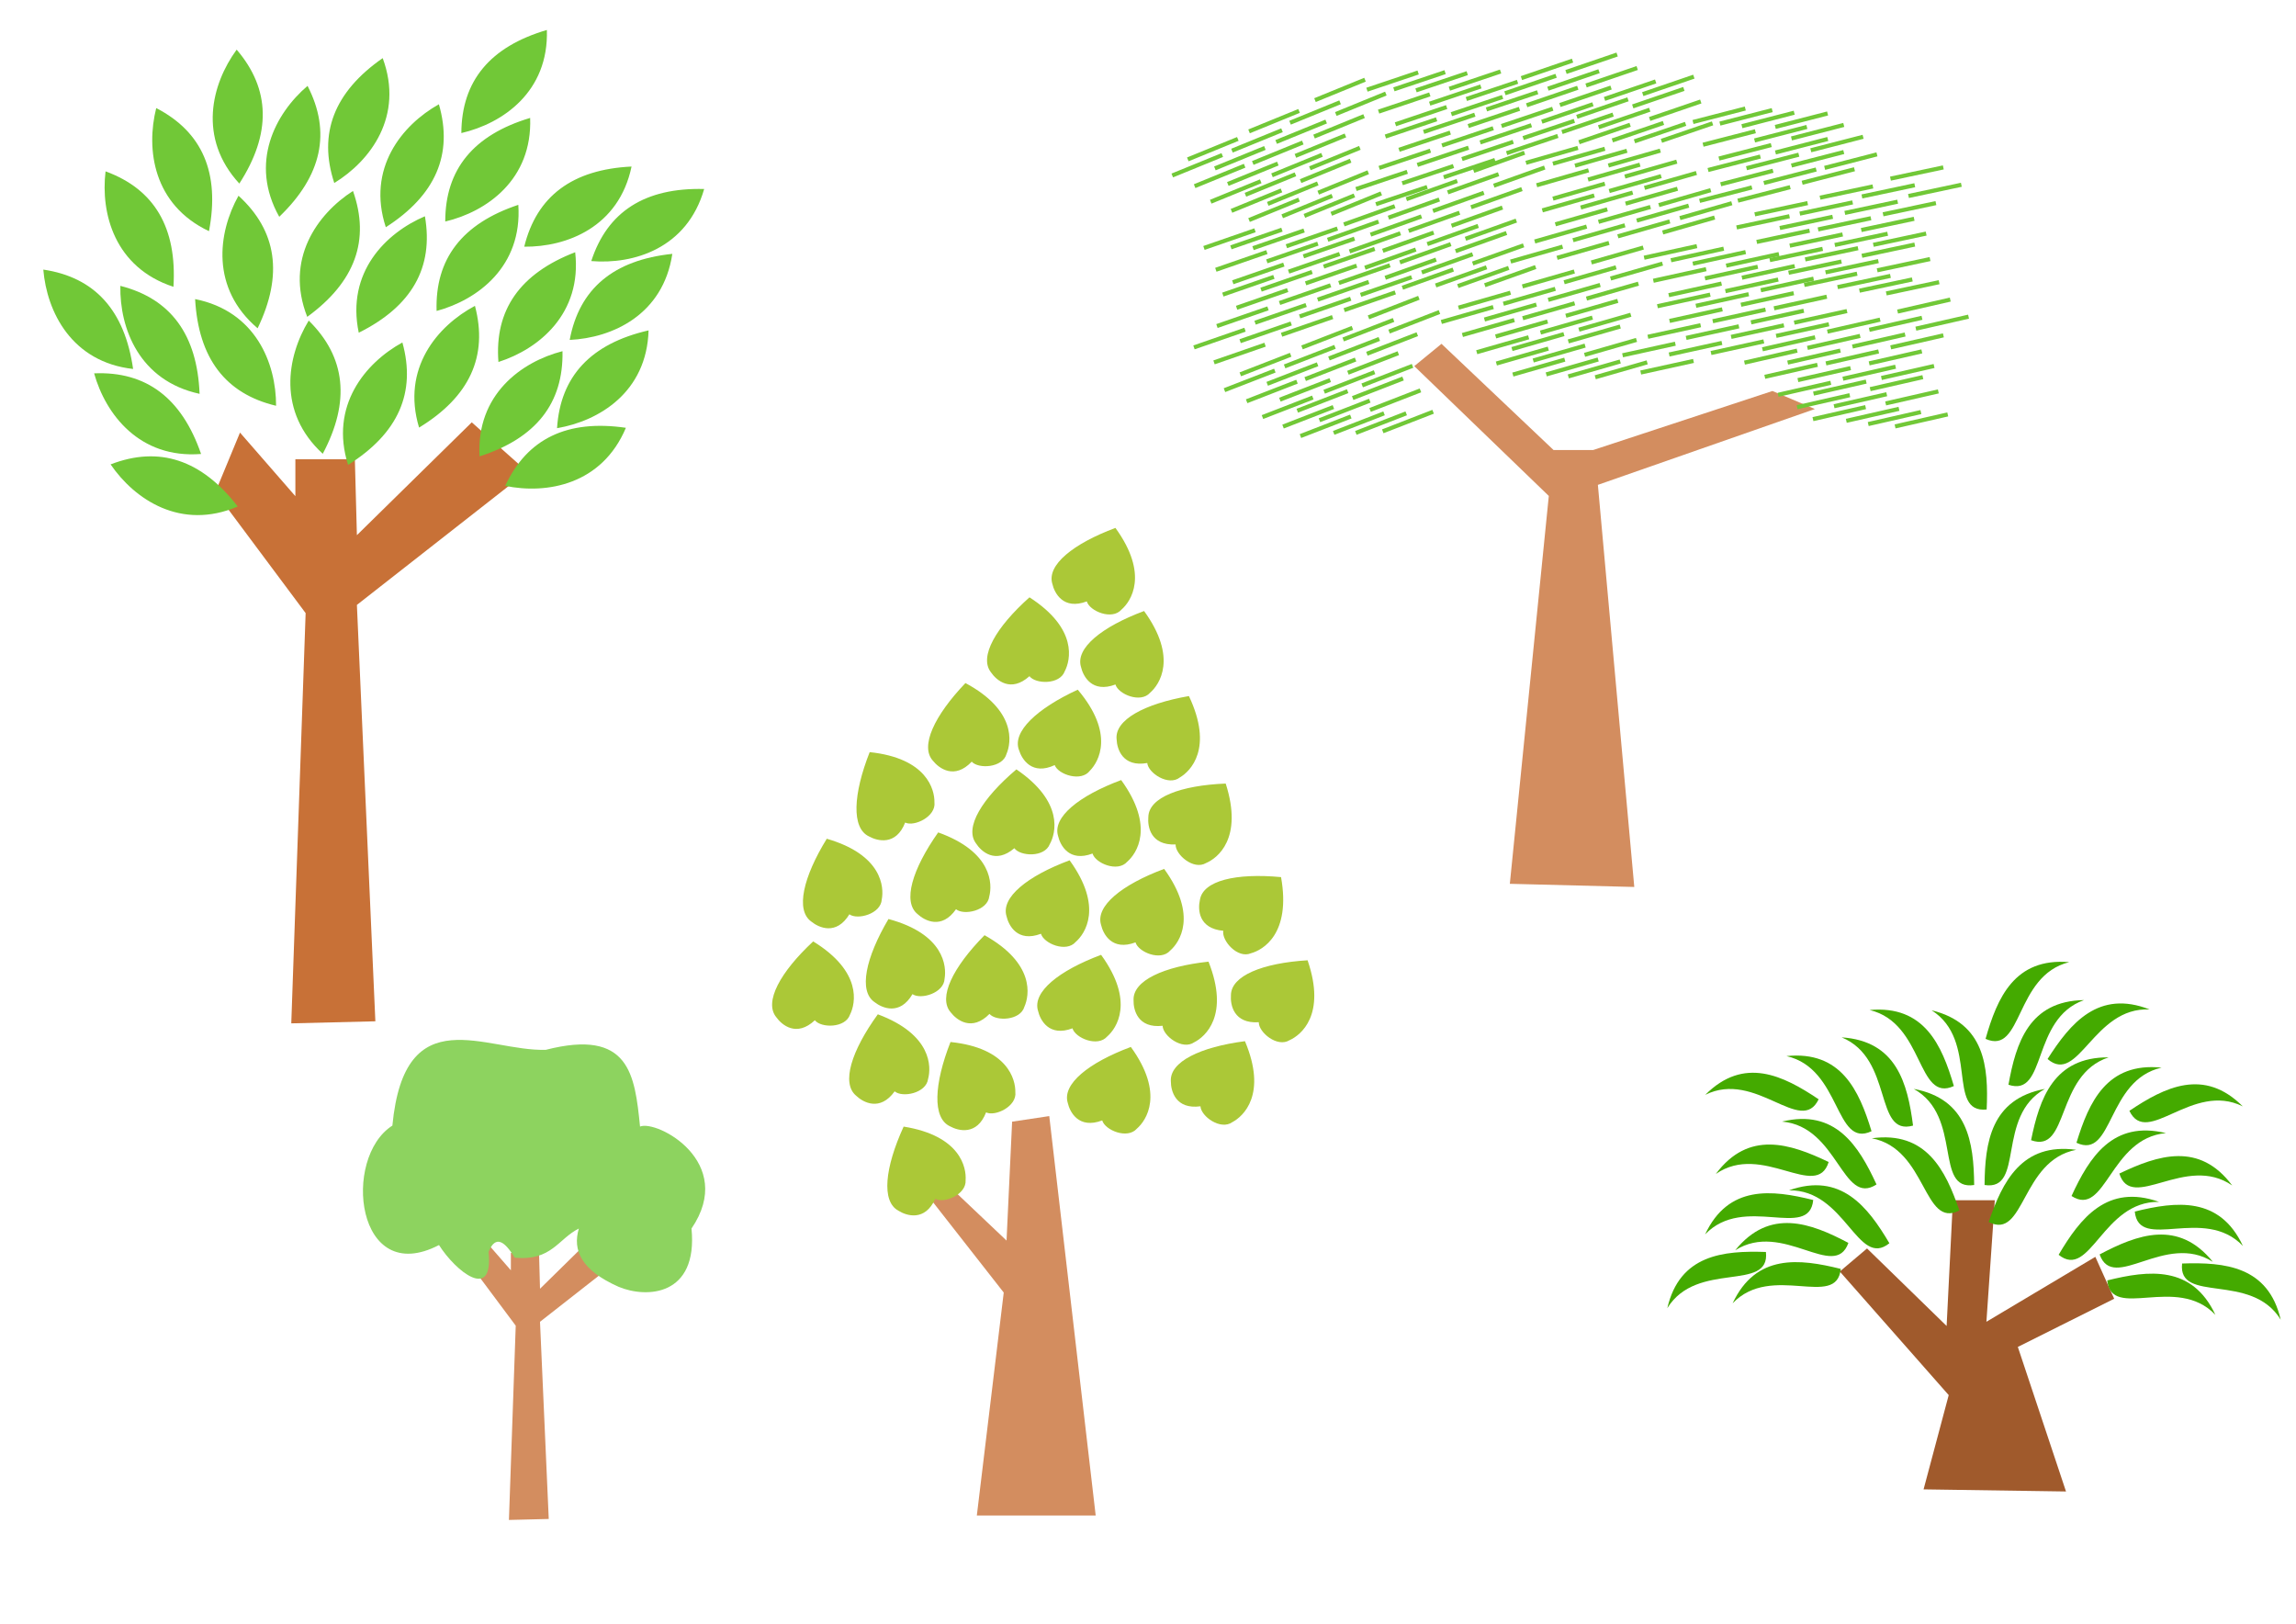
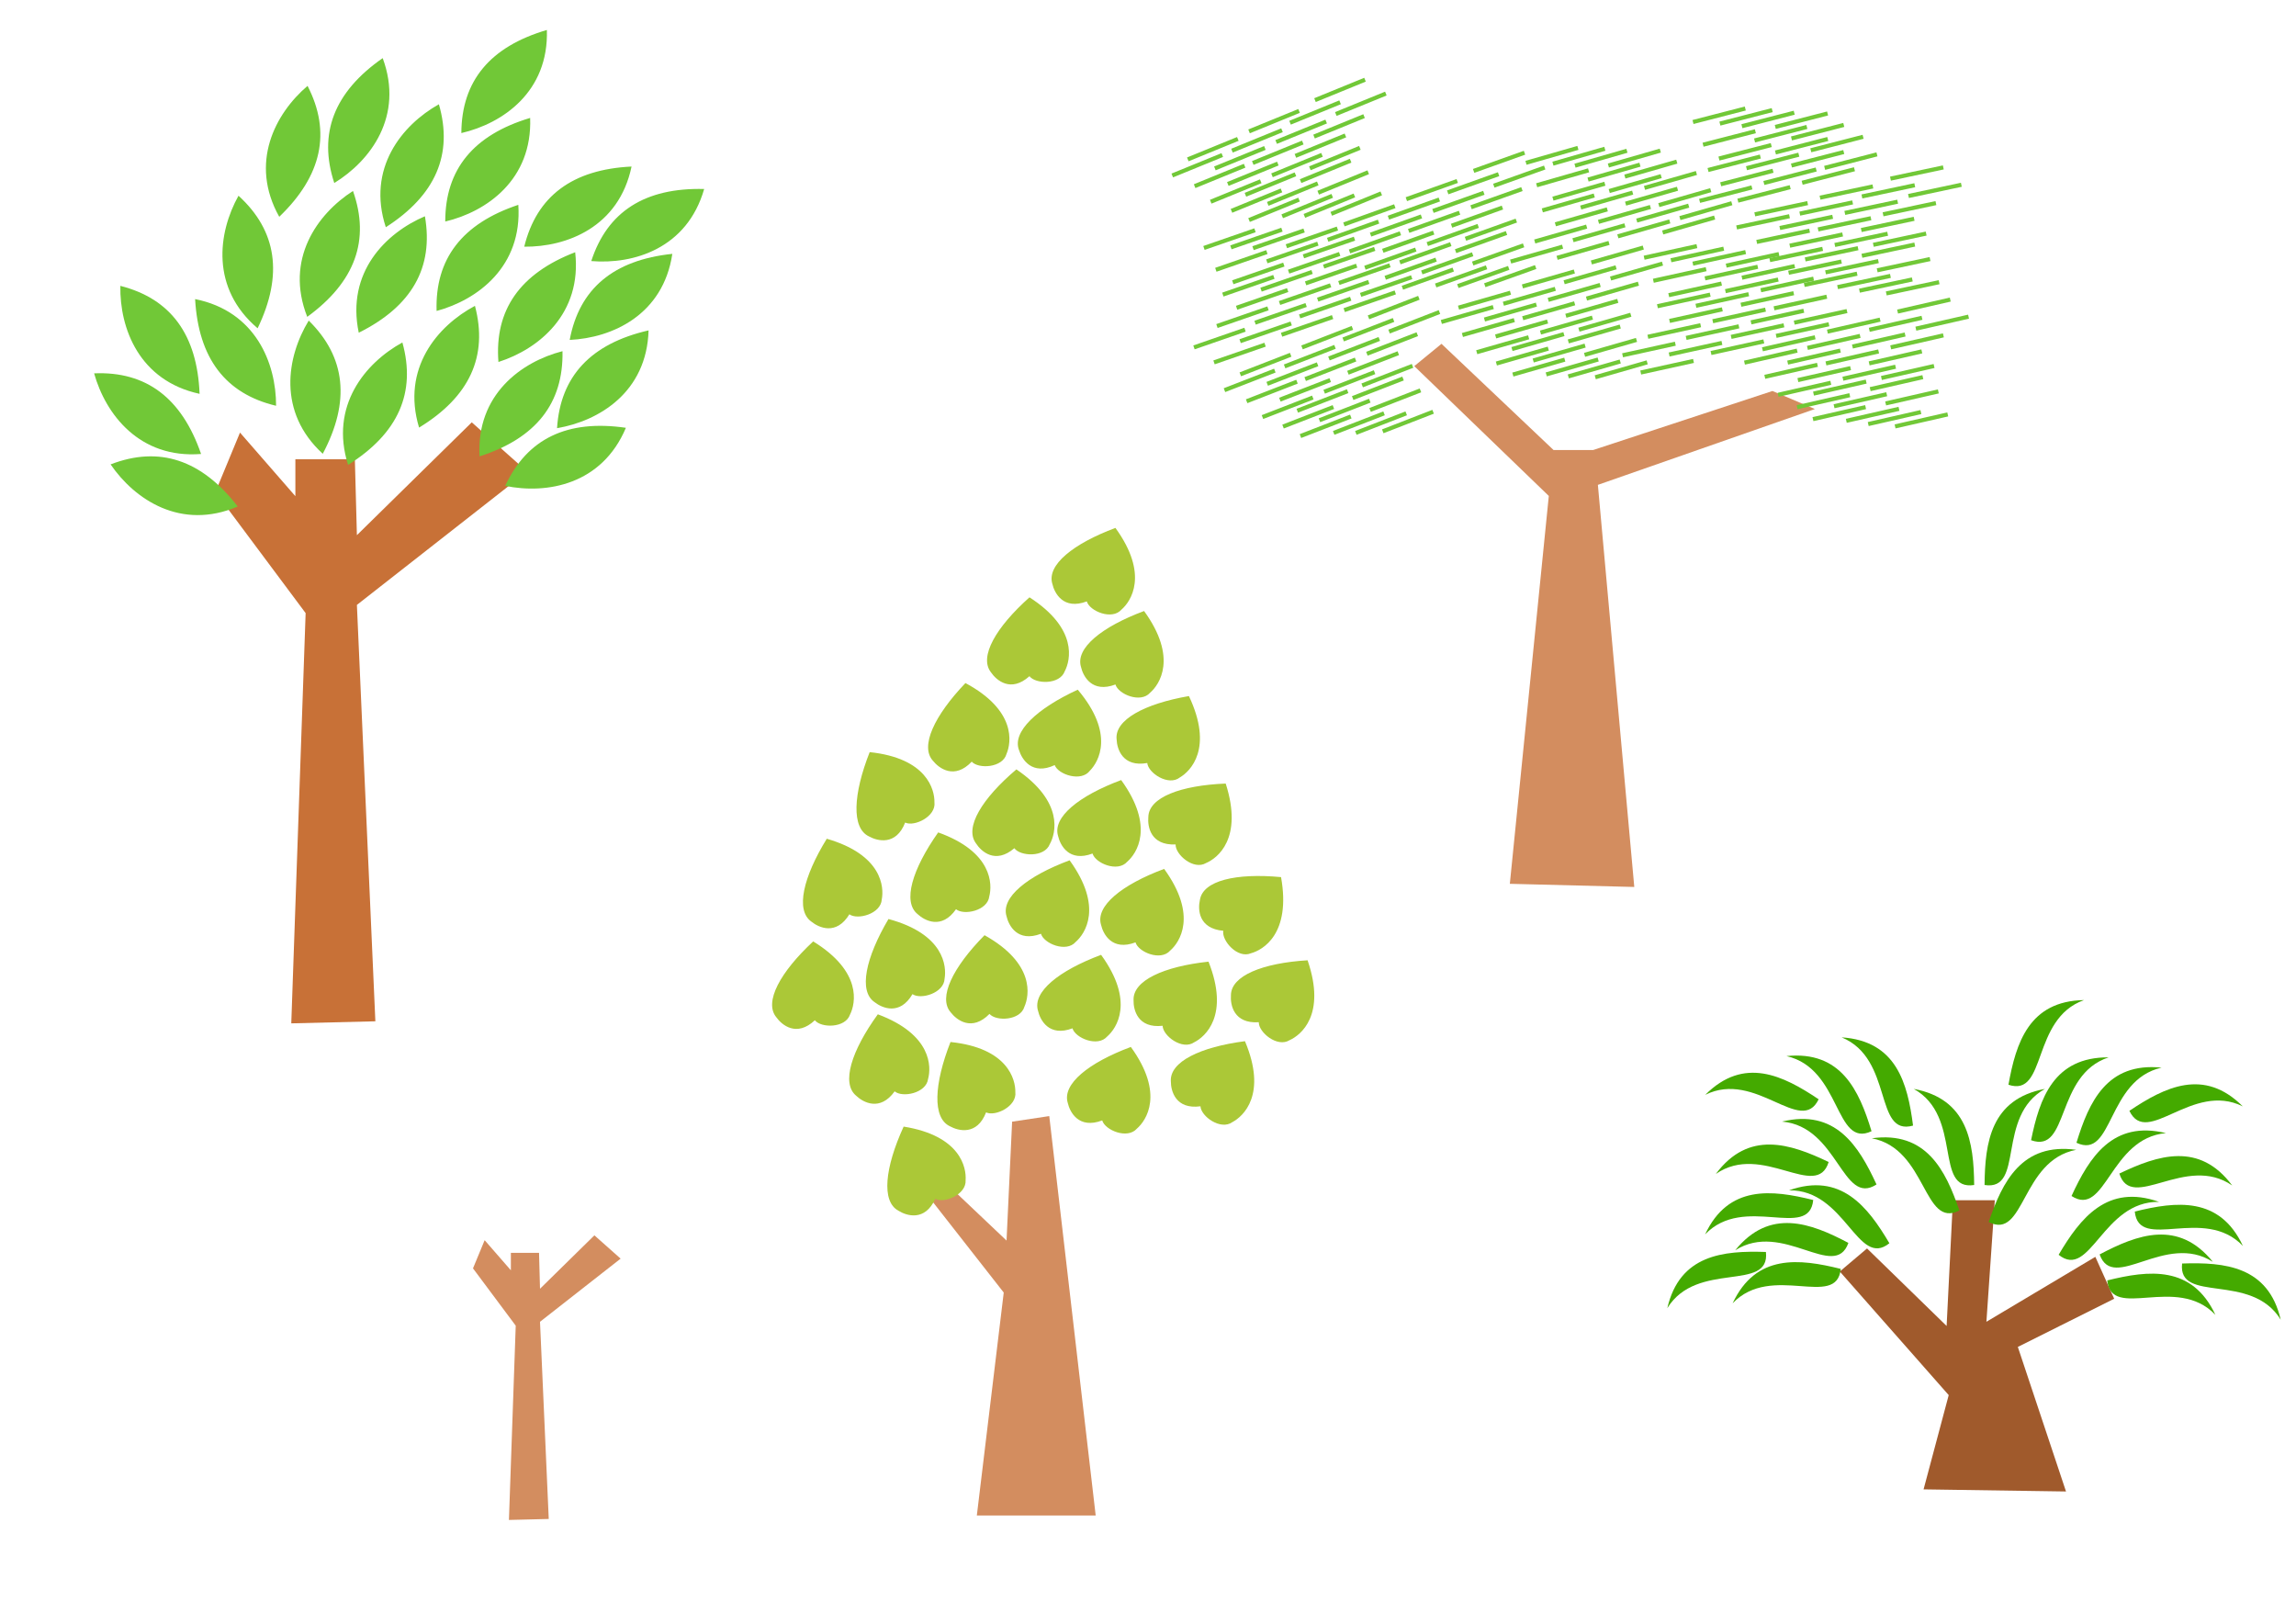
<svg xmlns="http://www.w3.org/2000/svg" viewBox="0 0 1052.4 744.09" version="1.0">
  <g fill-rule="evenodd">
    <path d="M216.802 581.273l19.587 26.266-3.115 89.03 18.25-.447-4.008-90.366 36.947-28.934-12.016-10.685-24.93 24.484-.444-16.471h-12.91v8.012l-12.02-13.8-5.341 12.91z" fill="#d38d5f" />
-     <path d="M201.222 570.588c-38.09 19.783-44.567-39.99-21.367-54.75 5.608-58.839 42.852-33.851 70.333-34.723 38.365-9.823 40.776 11.35 43.18 35.165 7.792-3.165 44.307 16.3 23.591 46.742 3.019 31.007-20.6 32.075-33.385 26.71-17.168-7.598-21.22-16.743-18.25-26.71-9.492 4.712-12.493 14.986-29.382 13.353-4.499-7.309-8.698-10.702-12.018-2.668 2.412 23.08-15.16 8.82-22.702-3.119z" fill="#8dd35f" />
  </g>
  <g fill-rule="evenodd">
    <path d="M692.05 405.036l57.044 1.447-16.686-184.278 99.467-34.757-19.448-8.262-82.199 27.06h-18.133l-51.369-48.676-12.477 10.222 61.666 59.493-17.864 177.751z" fill="#d38d5f" />
    <g stroke="#71c837" stroke-width="3" fill="#55d400">
      <path d="M627.998 187.874l23.088-8.964M621.472 198.39l23.081-8.957M627.272 145.43l23.088-8.956M596.799 159.217l23.088-8.963M568.506 171.55l23.088-8.963M615.665 155.584l23.088-8.957M588.819 167.918l23.088-8.957M561.252 178.804l23.088-8.957M636.705 151.958L659.793 143M609.138 164.29l23.082-8.956M580.839 175.904l23.088-8.964M626.545 162.117l23.088-8.957M571.412 183.884l23.082-8.964M598.252 173.724l23.088-8.957M617.839 170.824l23.088-8.963M578.665 191.137l23.082-8.957M588.099 195.49l23.081-8.957M596.078 199.844l23.082-8.957M586.645 183.157l23.082-8.957M606.959 179.53l23.088-8.963M624.372 176.624l23.081-8.957M594.625 188.237l23.088-8.963M620.018 182.43l23.088-8.956M604.785 192.59l23.082-8.963M633.805 197.664l23.081-8.957M611.312 198.39l23.088-8.957" stroke-width="1.879" />
      <g>
        <path d="M580.688 115.526l-23.4 8.112M587.596 105.255l-23.395 8.106M579.86 157.967l-23.4 8.105M610.817 145.306l-23.4 8.111M639.543 134.017l-23.4 8.112M591.83 148.245l-23.4 8.106M619.11 136.903l-23.4 8.106M647.057 127.034l-23.4 8.105M570.672 151.099l-23.4 8.106M598.672 139.784l-23.394 8.105M627.378 129.215l-23.401 8.112M581.197 141.318l-23.4 8.106M637.09 121.585l-23.394 8.112M609.896 130.755l-23.4 8.106M590.217 132.936l-23.401 8.112M630.108 114.071l-23.395 8.106M620.84 109.375l-23.394 8.106M613.025 104.733l-23.394 8.106M621.84 121.754l-23.394 8.105M601.408 124.634l-23.4 8.112M583.9 126.9l-23.394 8.107M614.052 116.385l-23.4 8.112M588.463 121.258l-23.4 8.105M604.059 111.663l-23.395 8.112M575.244 105.53l-23.394 8.105M597.749 105.627l-23.4 8.106" stroke-width="1.879" />
      </g>
      <g>
        <path d="M726.308 162.62l23.804-6.842M718.858 172.503l23.797-6.835M729.42 120.284l23.802-6.834M697.825 131.261l23.804-6.84M668.534 140.988l23.803-6.84M716.943 129.348l23.802-6.835M689.092 139.205l23.803-6.835M660.655 147.556l23.803-6.834M738.224 127.636l23.803-6.834M709.656 137.429l23.797-6.835M680.423 146.438l23.804-6.841M727.188 136.837l23.803-6.835M670.314 153.533l23.797-6.841M697.962 145.84l23.803-6.835M717.73 144.721l23.804-6.84M676.882 161.412l23.797-6.835M685.884 166.6l23.796-6.835M693.438 171.656l23.796-6.835M685.55 154.186l23.797-6.835M706.108 152.41l23.804-6.842M723.713 151.088l23.796-6.835M693.04 159.966l23.802-6.841M718.853 156.477l23.803-6.834M702.764 165.22l23.797-6.842M731.207 172.894l23.796-6.835M708.74 171.585l23.803-6.834" stroke-width="1.879" />
        <g>
          <path d="M782.027 123.358l-24.19 5.316M790.09 113.967l-24.183 5.31M776.235 165.41l-24.189 5.31M808.462 156.46l-24.19 5.317M838.311 148.613l-24.19 5.316M789.261 157.157l-24.188 5.31M817.681 149.088l-24.188 5.31M846.591 142.558l-24.188 5.31M767.914 157.514l-24.188 5.31M797.046 149.555l-24.182 5.31M826.792 142.42l-24.19 5.316M779.512 149.033l-24.188 5.31M837.331 135.98l-24.183 5.317M809.25 141.903l-24.188 5.31M789.451 141.765l-24.19 5.316M831.276 127.7l-24.182 5.311M822.622 121.952l-24.182 5.31M815.405 116.426l-24.183 5.31M822.167 134.362l-24.183 5.31M801.538 134.83l-24.19 5.316M783.885 135.031l-24.182 5.31M815.06 128.118l-24.19 5.316M789.077 129.961l-24.188 5.31M805.689 122.258l-24.184 5.317M777.79 112.793l-24.182 5.311M800.129 115.525l-24.189 5.31" stroke-width="1.879" />
        </g>
      </g>
      <g>
        <path d="M675.03 120.77l23.323-8.334M668.222 131.106l23.315-8.328M675.455 78.324l23.322-8.329M644.62 91.28l23.322-8.335M616.003 102.841l23.322-8.334M663.577 88.159L686.9 79.83M636.407 99.76l23.322-8.328M608.555 109.895l23.323-8.328M684.707 85.104l23.323-8.329M656.817 96.685l23.316-8.328M628.213 107.527l23.323-8.334M674.276 94.984l23.322-8.328M618.574 115.248l23.316-8.334M645.679 105.82l23.322-8.328M665.337 103.452l23.322-8.335M625.628 122.696l23.316-8.329M634.94 127.303l23.315-8.328M642.799 131.87l23.315-8.327M633.821 114.935l23.316-8.328M654.225 111.86l23.322-8.334M671.71 109.427l23.316-8.329M641.66 120.23l23.323-8.335M667.201 115.113l23.323-8.328M651.698 124.856l23.316-8.334M680.57 130.714l23.316-8.328M658.066 130.831l23.322-8.328" stroke-width="1.879" />
        <g>
          <path d="M728.151 78.06l-23.804 6.837M735.603 68.177l-23.798 6.832M785.922 99.7l-23.804 6.838M737.512 111.333l-23.804 6.831M765.364 101.48l-23.804 6.831M793.802 93.133l-23.804 6.831M716.23 113.04l-23.804 6.832M744.8 103.253l-23.798 6.831M774.034 94.249l-23.805 6.837M727.267 103.842l-23.803 6.831M784.144 87.155l-23.798 6.838M756.495 94.844l-23.804 6.83M736.726 95.96l-23.804 6.837M777.577 79.275l-23.798 6.831M768.576 74.086l-23.797 6.831M761.023 69.028l-23.797 6.832M768.907 86.5l-23.797 6.831M748.35 88.273l-23.805 6.837M730.745 89.592l-23.798 6.831M761.42 80.719l-23.804 6.837M735.606 84.203l-23.804 6.831M751.696 75.464l-23.798 6.838M723.255 67.785l-23.798 6.831M745.72 69.097l-23.803 6.83" stroke-width="1.879" />
        </g>
      </g>
      <g>
        <path d="M604.22 88.308l22.925-9.37M597.88 98.939l22.92-9.364M602.744 45.885l22.926-9.363M572.52 60.207l22.925-9.37M544.448 73.038l22.926-9.37M591.318 56.242l22.926-9.363M564.694 69.047l22.926-9.363M537.324 80.418l22.926-9.363M612.29 52.244l22.927-9.363M584.946 65.062l22.92-9.363M556.856 77.173l22.926-9.37M602.312 62.582l22.926-9.363M547.572 85.318l22.92-9.37M574.228 74.686l22.926-9.363M593.76 71.44l22.926-9.369M554.952 92.442l22.92-9.363M564.46 96.628l22.92-9.363M572.516 100.84l22.92-9.363M562.79 84.322l22.92-9.363M583.036 80.338l22.926-9.37M600.395 77.124l22.92-9.363M570.858 89.26l22.926-9.369M596.145 83.007l22.926-9.363M581.093 93.434l22.92-9.37M610.198 97.994l22.92-9.363M587.721 99.118l22.926-9.363" stroke-width="1.879" />
        <g>
-           <path d="M655.376 43.265L631.9 51.16M662.378 33.058l-23.468 7.89M654.155 85.696l-23.474 7.889M685.228 73.321l-23.474 7.896M714.057 62.299l-23.475 7.895M666.215 76.085l-23.474 7.89M693.599 64.996l-23.475 7.89M721.635 55.386l-23.474 7.889M645.031 78.743l-23.474 7.89M673.134 67.687l-23.468 7.89M701.936 57.385l-23.474 7.895M655.646 69.06l-23.474 7.89M711.72 49.845l-23.47 7.896M684.442 58.763l-23.475 7.89M664.743 60.762l-23.475 7.895M704.806 42.267l-23.468 7.89M695.583 37.486l-23.468 7.889M687.81 32.771l-23.467 7.89M696.469 49.873L673 57.762M676.01 52.564l-23.474 7.895M658.483 54.669l-23.468 7.889M688.73 44.432l-23.474 7.895M663.098 49.068l-23.475 7.889M678.78 39.618l-23.468 7.895M650.024 33.219l-23.468 7.889M672.527 33.524l-23.474 7.89" stroke-width="1.879" />
-         </g>
+           </g>
      </g>
      <g>
        <path d="M864.313 184.886l24.148-5.504M856.324 194.34l24.14-5.5M869.777 142.79l24.147-5.498M837.621 151.99l24.147-5.504M807.833 160.071l24.148-5.504M856.815 151.145l24.147-5.498M828.459 159.436l24.146-5.498M799.6 166.19l24.147-5.498M878.159 150.622l24.146-5.499M849.09 158.808l24.14-5.5M819.4 166.174l24.148-5.504M866.628 159.193l24.146-5.498M808.912 172.696l24.141-5.505M836.946 166.554l24.146-5.498M856.746 166.538l24.147-5.504M815.031 180.929l24.14-5.5M823.73 186.61l24.14-5.5M830.99 192.079l24.14-5.5M824.089 174.196l24.14-5.499M844.713 173.567l24.148-5.504M862.364 173.228l24.14-5.499M831.244 180.384l24.147-5.504M857.211 178.339l24.147-5.498M840.66 186.171l24.142-5.505M868.632 195.418l24.14-5.5M846.273 192.86l24.146-5.498" stroke-width="1.879" />
      </g>
      <g>
        <path d="M860.433 123.877l24.226-5.149M852.305 133.212l24.219-5.143M866.515 81.866l24.225-5.142M834.227 90.592l24.226-5.148M804.324 98.233l24.226-5.148M853.432 90.029l24.225-5.143M824.957 97.902l24.224-5.143M796.002 104.23l24.225-5.141M874.781 89.82l24.225-5.143M845.595 97.577l24.218-5.143M815.8 104.506l24.226-5.148M863.125 98.22l24.225-5.142M805.217 110.873l24.22-5.15M833.338 105.144l24.224-5.142M853.136 105.42l24.226-5.149M811.214 119.195l24.219-5.144M819.828 125.003l24.219-5.144M827.008 130.578l24.218-5.143M820.37 112.596l24.218-5.143M841.002 112.27l24.225-5.148M858.655 112.192l24.219-5.144M827.433 118.889l24.226-5.149M853.428 117.226l24.225-5.143M836.764 124.814l24.22-5.15M864.596 134.47l24.218-5.143M842.277 131.585l24.225-5.143" stroke-width="1.879" />
      </g>
      <g>
        <path d="M804.596 60.137l-23.98 6.19M812.313 50.46l-23.974 6.184M820.557 85.77l-23.974 6.186M850.024 77.561l-23.98 6.19M803.015 85.885l-23.98 6.185M860.323 70.743l-23.975 6.192M832.475 77.681l-23.98 6.184M812.684 78.262l-23.98 6.19M853.971 62.689l-23.974 6.184M845.114 57.258l-23.973 6.185M837.7 51.998l-23.973 6.185M845.11 69.676l-23.974 6.185M824.51 70.893l-23.98 6.19M806.877 71.734l-23.974 6.185M837.781 63.695l-23.98 6.19M811.882 66.48l-23.98 6.183M828.203 58.179l-23.975 6.19M799.98 49.733l-23.974 6.184M822.402 51.652l-23.98 6.184" stroke-width="1.879" />
      </g>
      <g>
-         <path d="M756.14 54.528l23.433-8.015M749.19 64.77l23.427-8.01M697.361 35.796l23.434-8.016M717.805 32.994l23.434-8.01M689.818 42.748l23.434-8.01M709.507 40.648l23.434-8.016M699.763 48.238l23.427-8.016M726.994 39.18l23.434-8.01M706.715 55.78l23.427-8.01M715.963 60.514l23.427-8.01M723.759 65.189l23.427-8.01M715.013 48.132l23.427-8.01M735.457 45.335l23.434-8.015M752.974 43.14l23.427-8.01M722.78 53.532l23.433-8.015M748.388 48.765l23.434-8.01M732.754 58.296l23.427-8.016M761.543 64.547l23.427-8.01M739.039 64.357l23.433-8.01" stroke-width="1.879" />
-       </g>
+         </g>
    </g>
  </g>
  <g fill-rule="evenodd">
    <path d="M98.726 225.514l41.363 55.462-6.579 188.014 38.542-.943-8.464-190.828 78.033-61.105-25.385-22.563-52.648 51.705-.936-34.785H135.39v16.921l-25.385-29.141-11.278 27.263z" fill="#c87137" />
    <path d="M255.328 196.221c1.524-23.816 15.51-38.752 41.95-44.81-.806 28.297-22.714 41.566-41.95 44.81zM261.129 155.779c4.383-23.461 20.059-36.603 47.043-39.44-4.21 27.996-27.55 38.535-47.043 39.44z" fill="#71c837" />
    <path d="M231.565 222.67c10.033-21.658 28.47-30.53 55.318-26.615-10.99 26.087-36.21 30.545-55.318 26.615zM200.122 142.51c-.77-23.854 11.716-40.066 37.455-48.635 1.909 28.243-18.618 43.557-37.455 48.634zM240.293 113.058c5.688-23.174 22.088-35.418 49.185-36.73-5.778 27.716-29.677 36.919-49.185 36.73zM211.468 60.984c.098-23.869 13.164-39.613 39.198-47.247.882 28.297-20.195 42.856-39.198 47.247zM204.09 101.524c-.045-23.869 12.923-39.696 38.911-47.48 1.049 28.288-19.93 42.976-38.91 47.48zM257.825 160.939c.498 23.86-12.168 39.93-38.006 48.205-1.584-28.267 19.116-43.347 38.006-48.205zM194.766 99.11c4.081 23.514-6.027 41.302-30.326 53.372-5.816-27.708 12.38-45.723 30.326-53.372zM228.464 165.895c-1.87-23.793 9.86-40.555 35.177-50.302 3.206 28.13-16.596 44.365-35.177 50.302zM271.019 119.644c7.37-22.692 24.623-33.706 51.743-33.027-7.793 27.21-32.303 34.649-51.743 33.027zM201.17 47.782c6.617 22.926-1.493 41.71-24.328 56.352-8.804-26.901 7.325-46.802 24.329-56.352zM153.222 83.871c-7.476-22.669-.075-41.747 22.194-57.234 9.807 26.554-5.56 47.043-22.194 57.234z" fill="#71c837" />
    <path d="M140.971 39.355c10.924 21.214 6.601 41.212-12.975 59.996-13.843-24.69-1.863-47.33 12.975-59.996z" fill="#71c837" />
-     <path d="M108.48 22.752c15.525 18.12 15.933 38.579 1.222 61.376-19.169-20.836-12.741-45.633-1.222-61.376zM71.61 49.525c21.194 10.96 29.258 29.775 24.181 56.42-25.59-12.116-28.94-37.5-24.181-56.42zM48.383 78.53c22.414 8.193 32.789 25.83 31.121 52.905-26.912-8.78-33.448-33.54-31.12-52.905zM19.853 123.552c23.606 3.508 37.325 18.686 41.157 45.542-28.133-3.169-39.53-26.102-41.157-45.542z" fill="#71c837" />
    <path d="M55.164 131.005c23.126 5.884 35.234 22.383 36.32 49.487-27.663-6.004-36.674-29.979-36.32-49.487zM43.14 171.1c23.843-1.018 40.182 11.301 49.023 36.95-28.225 2.203-43.75-18.166-49.023-36.95z" fill="#71c837" />
    <path d="M50.695 212.825c22.26-8.6 41.687-2.172 58.275 19.297-26.033 11.127-47.264-3.198-58.275-19.297zM217.7 140.17c6.095 23.077-2.445 41.673-25.612 55.787-8.185-27.097 8.396-46.62 25.611-55.786zM184.439 156.948c6.39 22.994-1.909 41.695-24.895 56.111-8.532-26.992 7.793-46.726 24.895-56.11zM161.792 87.515c7.959 22.496.973 41.725-20.964 57.695-10.373-26.343 4.549-47.156 20.964-57.695zM109.317 89.695c17.638 16.069 20.557 36.324 8.766 60.75-21.582-18.316-18.256-43.708-8.766-60.75zM141.507 146.915c17.011 16.732 19.161 37.085 6.435 61.044-20.866-19.13-16.566-44.38-6.435-61.044zM126.548 185.962c-23.22-5.507-35.592-21.802-37.116-48.892 27.761 5.56 37.153 29.391 37.116 48.892z" fill="#71c837" />
  </g>
  <path d="M463.916 514.041l-2.554 54.493-32.348-30.657-4.257 9.375 35.318 45.107-12.333 102.175h54.482l-21.282-183.046-17.026 2.553z" fill-rule="evenodd" fill="#d38d5f" />
  <path d="M489.398 505.359c.991 4.361 5.053 12.183 15.814 8.119 1.278 4.454 11.554 8.762 15.905 3.75 4.264-3.7 12.779-15.959-2.778-37.422-19.374 7.222-31.491 16.993-28.94 25.553zM519.58 458.326c-.117 4.47 1.888 13.054 13.32 11.773.137 4.631 9.03 11.344 14.485 7.562 5.046-2.532 16.324-12.309 6.55-36.95-20.558 2.214-34.712 8.69-34.355 17.615zM475.767 463.146c.99 4.361 5.053 12.183 15.814 8.12 1.278 4.453 11.554 8.76 15.905 3.75 4.264-3.7 12.779-15.96-2.778-37.423-19.374 7.222-31.491 16.993-28.941 25.553zM398.278 383.297c3.905 2.179 12.438 4.388 16.611-6.332 4.166 2.028 14.24-2.733 13.423-9.319.1-5.644-3.323-20.173-29.685-22.956-7.584 19.236-8.42 34.78-.349 38.607zM447.312 386.446c2.41 3.767 8.884 9.75 17.63 2.279 2.712 3.757 13.84 4.327 16.235-1.862 2.758-4.926 6.614-19.346-15.296-34.267-15.78 13.362-23.87 26.661-18.569 33.85zM420.565 418.913c3.28 3.04 11.048 7.203 17.636-2.226 3.57 2.955 14.483.71 15.246-5.883 1.43-5.462 1.538-20.387-23.42-29.322-11.914 16.9-16.4 31.805-9.462 37.43zM461.327 419.816c.991 4.361 5.053 12.183 15.814 8.119 1.278 4.454 11.554 8.762 15.905 3.75 4.264-3.7 12.779-15.959-2.778-37.422-19.374 7.222-31.491 16.993-28.94 25.553zM371.858 422.334c3.463 2.83 11.477 6.5 17.463-3.323 3.747 2.726 14.5-.197 14.849-6.825 1.086-5.54.26-20.443-25.206-27.8-10.836 17.61-14.381 32.767-7.106 37.948zM435.78 463.954c2.734 3.538 9.712 8.924 17.762.707 3.034 3.502 14.169 3.083 16.006-3.294 2.31-5.152 4.872-19.856-18.274-32.776-14.534 14.708-21.411 28.672-15.494 35.363zM400.843 459.248c3.516 2.764 11.597 6.284 17.399-3.648 3.796 2.656 14.492-.467 14.718-7.1.984-5.559-.119-20.444-25.718-27.326-10.507 17.809-13.77 33.029-6.399 38.074zM355.78 466.12c2.584 3.65 9.33 9.322 17.717 1.448 2.885 3.626 14.027 3.672 16.13-2.623 2.522-5.05 5.696-19.635-16.891-33.51-15.135 14.088-22.59 27.753-16.957 34.685zM392.413 502.148c3.24 3.082 10.955 7.346 17.664-1.998 3.53 3 14.472.896 15.32-5.686 1.501-5.442 1.801-20.365-23.039-29.621-12.132 16.744-16.81 31.59-9.945 37.305zM435.38 516.142c3.909 2.174 12.445 4.371 16.603-6.354 4.169 2.022 14.236-2.753 13.41-9.339.091-5.644-3.352-20.168-29.718-22.914-7.557 19.247-8.37 34.792-.295 38.607zM526.354 374.361c-.417 4.453 1.007 13.152 12.499 12.641-.174 4.63 8.25 11.925 13.945 8.518 5.204-2.188 17.114-11.185 9.017-36.426-20.66.828-35.218 6.339-35.461 15.267zM467.06 343.724c1.315 4.275 5.952 11.77 16.378 6.911 1.608 4.346 12.178 7.872 16.142 2.549 3.974-4.01 11.546-16.872-5.575-37.11-18.779 8.654-30.13 19.306-26.945 27.65z" fill-rule="evenodd" fill="#abc837" />
  <path d="M484.96 383.04c.992 4.362 5.054 12.184 15.815 8.12 1.278 4.454 11.554 8.761 15.905 3.75 4.264-3.7 12.778-15.96-2.778-37.423-19.375 7.223-31.492 16.994-28.941 25.554zM504.657 423.753c.991 4.361 5.054 12.183 15.815 8.12 1.277 4.453 11.553 8.76 15.905 3.75 4.263-3.7 12.778-15.96-2.778-37.423-19.375 7.222-31.492 16.993-28.942 25.553zM427.632 348.657c2.795 3.491 9.863 8.757 17.772.404 3.093 3.45 14.22 2.841 15.948-3.566 2.221-5.19 4.533-19.936-18.83-32.46-14.282 14.954-20.92 29.033-14.89 35.622zM511.808 338.786c.172 4.469 2.725 12.905 14.05 10.89.437 4.613 9.745 10.738 14.944 6.613 4.872-2.852 15.497-13.335 4.155-37.295-20.373 3.534-34.08 10.909-33.149 19.792zM564.212 456.099c-.323 4.46 1.283 13.127 12.762 12.376-.077 4.633 8.498 11.75 14.12 8.224 5.158-2.297 16.876-11.542 8.252-36.608-20.64 1.261-35.078 7.076-35.134 16.008zM550.002 412.372c-1.007 4.358-.756 13.169 10.701 14.195-.79 4.566 6.586 12.918 12.685 10.302 5.45-1.475 18.453-8.803 13.794-34.899-20.587-1.934-35.75 1.586-37.18 10.402zM411.766 554.834c3.782 2.386 12.184 5.053 16.928-5.426 4.051 2.25 14.367-1.962 13.907-8.582.403-5.631-2.232-20.323-28.405-24.523-8.61 18.799-10.282 34.275-2.43 38.53zM482.333 267.49c.99 4.361 5.053 12.183 15.814 8.12 1.277 4.453 11.553 8.76 15.905 3.75 4.263-3.7 12.778-15.96-2.778-37.423-19.375 7.222-31.492 16.993-28.941 25.553zM495.464 305.574c.99 4.361 5.053 12.184 15.814 8.12 1.277 4.453 11.553 8.76 15.905 3.75 4.263-3.7 12.778-15.96-2.778-37.423-19.375 7.222-31.492 16.993-28.941 25.553zM454.181 308.061c2.507 3.704 9.131 9.519 17.683 1.826 2.807 3.686 13.946 3.97 16.182-2.278 2.63-4.995 6.114-19.509-16.171-33.862-15.433 13.761-23.177 27.264-17.694 34.314zM536.675 495.519c-.019 4.472 2.172 13.01 13.573 11.48.239 4.628 9.277 11.144 14.647 7.245 4.99-2.642 16.052-12.661 5.744-37.083-20.505 2.66-34.515 9.443-33.964 18.358z" fill-rule="evenodd" fill="#abc837" />
  <g fill-rule="evenodd">
    <path d="M881.694 682.558l11.522-43.203-49.925-56.64 12.487-10.565 36.481 35.524 2.879-57.605h19.202l-3.844 55.683 49.926-29.759 8.643 19.202-44.168 22.08 22.08 66.248-65.283-.965z" fill="#a05a2c" />
    <path d="M794.174 597.287c17.864-18.734 47.685 2.895 49.56-15.77-19.015-4.73-38.916-7.002-49.56 15.77z" fill="#4a0" />
    <path d="M764.236 599.505c13.577-22.042 47.25-7.088 45.195-25.745-19.582-.669-39.523 1.26-45.195 25.745zM781.625 501.747c23.177-11.538 43.857 18.96 51.972 2.038-16.269-10.916-34.218-19.824-51.972-2.038zM857.964 521.656c25.426 4.847 23.434 41.64 40.13 33.082-6.34-18.54-15.233-36.49-40.13-33.082zM844.147 475.41c23.947 9.827 14.65 45.476 32.723 40.434-2.513-19.435-7.648-38.8-32.723-40.433zM818.86 483.992c25.248 5.703 22.003 42.41 38.98 34.428-5.703-18.743-13.981-36.988-38.98-34.428zM786.472 538.01c21.271-14.759 46.129 12.433 51.723-5.477-17.67-8.457-36.715-14.69-51.723 5.477z" fill="#4a0" />
    <path d="M816.823 514.008c25.79 2.225 27.557 39.026 43.296 28.81-8.192-17.793-18.874-34.746-43.296-28.81zM781.555 565.715c17.863-18.734 47.693 2.902 49.56-15.77-19.007-4.73-38.917-6.994-49.56 15.77z" fill="#4a0" />
    <path d="M820.012 545.51c25.885-.412 31.394 36.015 46.013 24.251-9.967-16.867-22.322-32.638-46.013-24.25zM795.334 573.005c21.839-13.895 45.6 14.27 51.901-3.4-17.318-9.165-36.1-16.143-51.901 3.4zM1015.451 602.57c-17.863-18.735-47.685 2.902-49.56-15.77 19.007-4.73 38.917-6.995 49.56 15.77z" fill="#4a0" />
    <path d="M1045.39 604.795c-13.577-22.049-47.25-7.095-45.196-25.744 19.583-.67 39.523 1.26 45.195 25.744zM1028 507.037c-23.177-11.538-43.856 18.96-51.971 2.039 16.268-10.916 34.21-19.824 51.971-2.039zM951.661 526.947c-25.426 4.839-23.434 41.632-40.13 33.081 6.333-18.54 15.234-36.49 40.13-33.081z" fill="#4a0" />
    <path d="M966.514 484.576c-24.594 8.068-17.887 44.3-35.548 37.967 3.906-19.201 10.418-38.146 35.548-37.967zM990.764 489.283c-25.246 5.703-22.002 42.41-38.986 34.427 5.71-18.742 13.989-36.987 38.986-34.427zM1023.153 543.293c-21.27-14.751-46.128 12.44-51.722-5.47 17.668-8.464 36.714-14.689 51.722 5.47z" fill="#4a0" />
    <path d="M992.803 519.29c-25.791 2.226-27.558 39.034-43.297 28.819 8.193-17.794 18.875-34.747 43.297-28.818zM1028.07 571.006c-17.863-18.735-47.692 2.894-49.567-15.77 19.015-4.73 38.924-7.003 49.568 15.77z" fill="#4a0" />
    <path d="M989.613 550.8c-25.885-.42-31.393 36.015-46.012 24.252 9.966-16.868 22.321-32.646 46.012-24.251zM1014.292 578.288c-21.847-13.887-45.6 14.277-51.902-3.4 17.319-9.157 36.1-16.144 51.902 3.4zM937.322 499.031c-22.609 12.604-9.126 46.9-27.674 44.036.179-19.59 2.972-39.43 27.674-44.036zM955.24 458.325c-24.399 8.652-16.836 44.713-34.637 38.8 3.446-19.287 9.507-38.387 34.637-38.8zM877.205 499.031c22.609 12.604 9.134 46.9 27.682 44.036-.187-19.59-2.972-39.43-27.682-44.036z" fill="#4a0" />
-     <path d="M856.968 462.877c25.185 5.975 21.544 42.643 38.613 34.847-5.508-18.805-13.592-37.135-38.613-34.847zM885.366 463.001c21.894 13.81 6.574 47.32 25.247 45.468.887-19.568-.825-39.532-25.247-45.468zM948.44 440.937c-25.138 6.185-21.2 42.814-38.333 35.158 5.353-18.851 13.289-37.244 38.333-35.158zM985.318 462.62c-25.853-1.276-32.575 34.956-46.79 22.71 10.519-16.525 23.395-31.883 46.79-22.71z" fill="#4a0" />
  </g>
</svg>